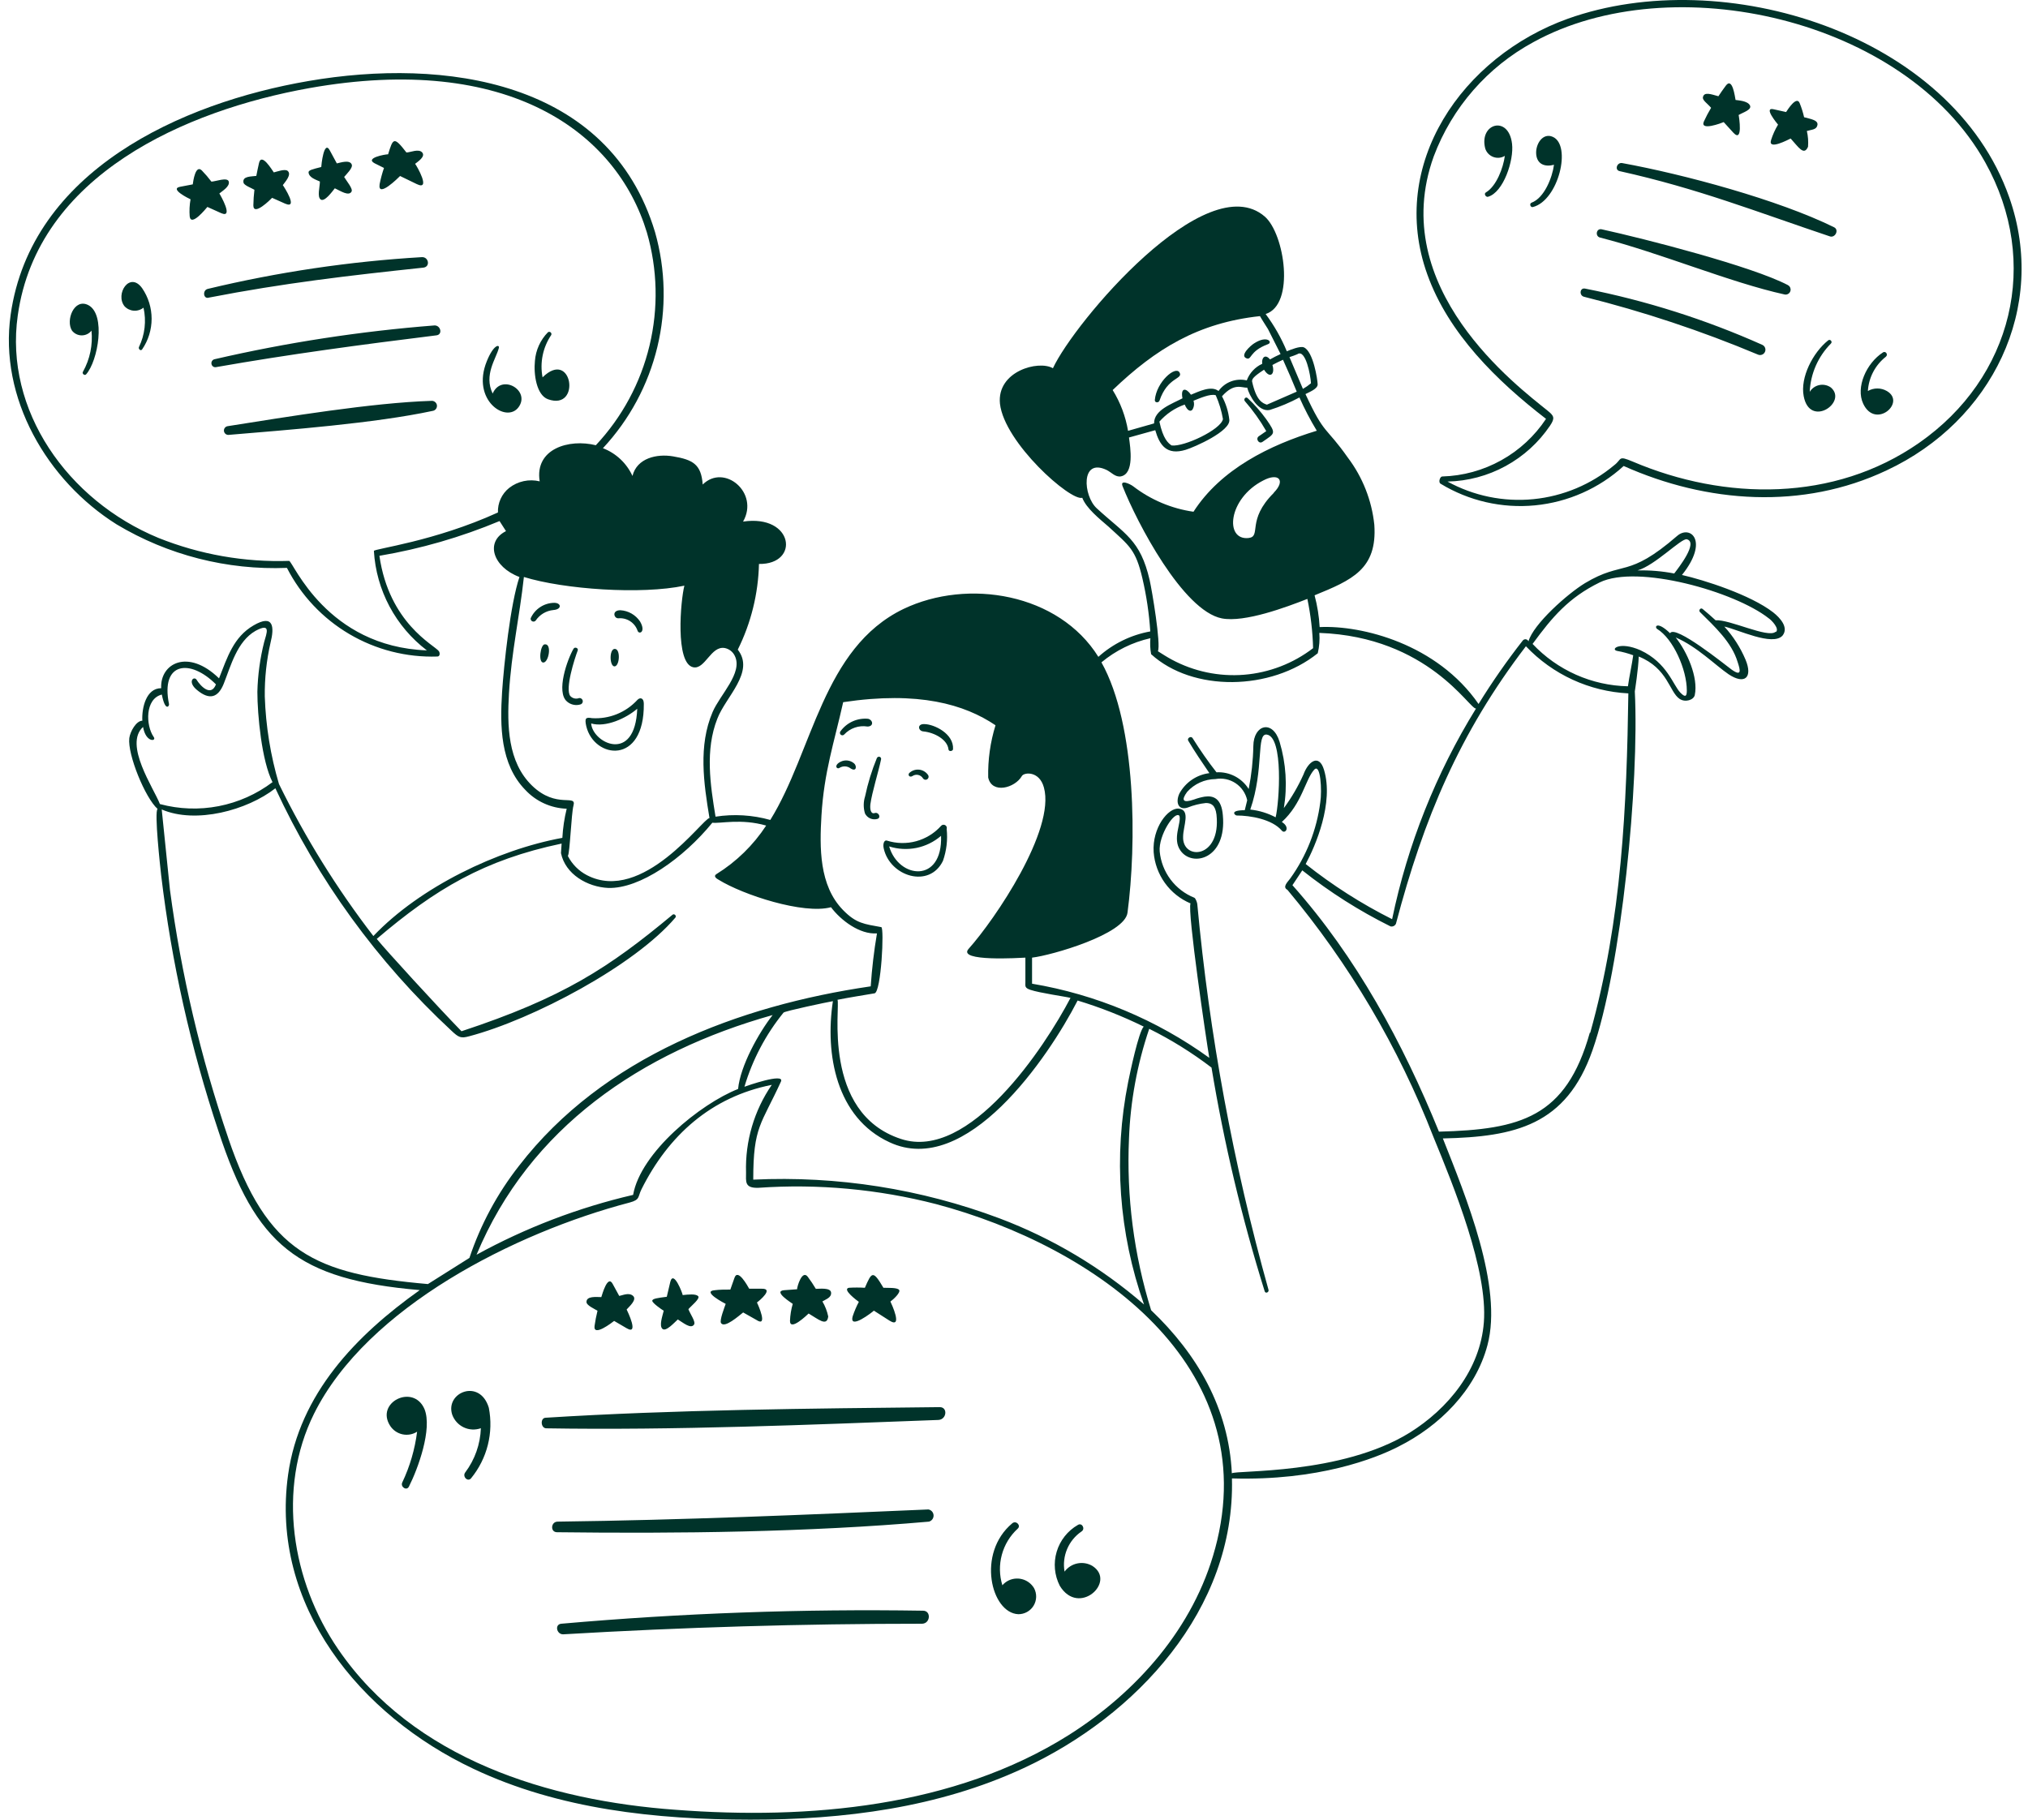
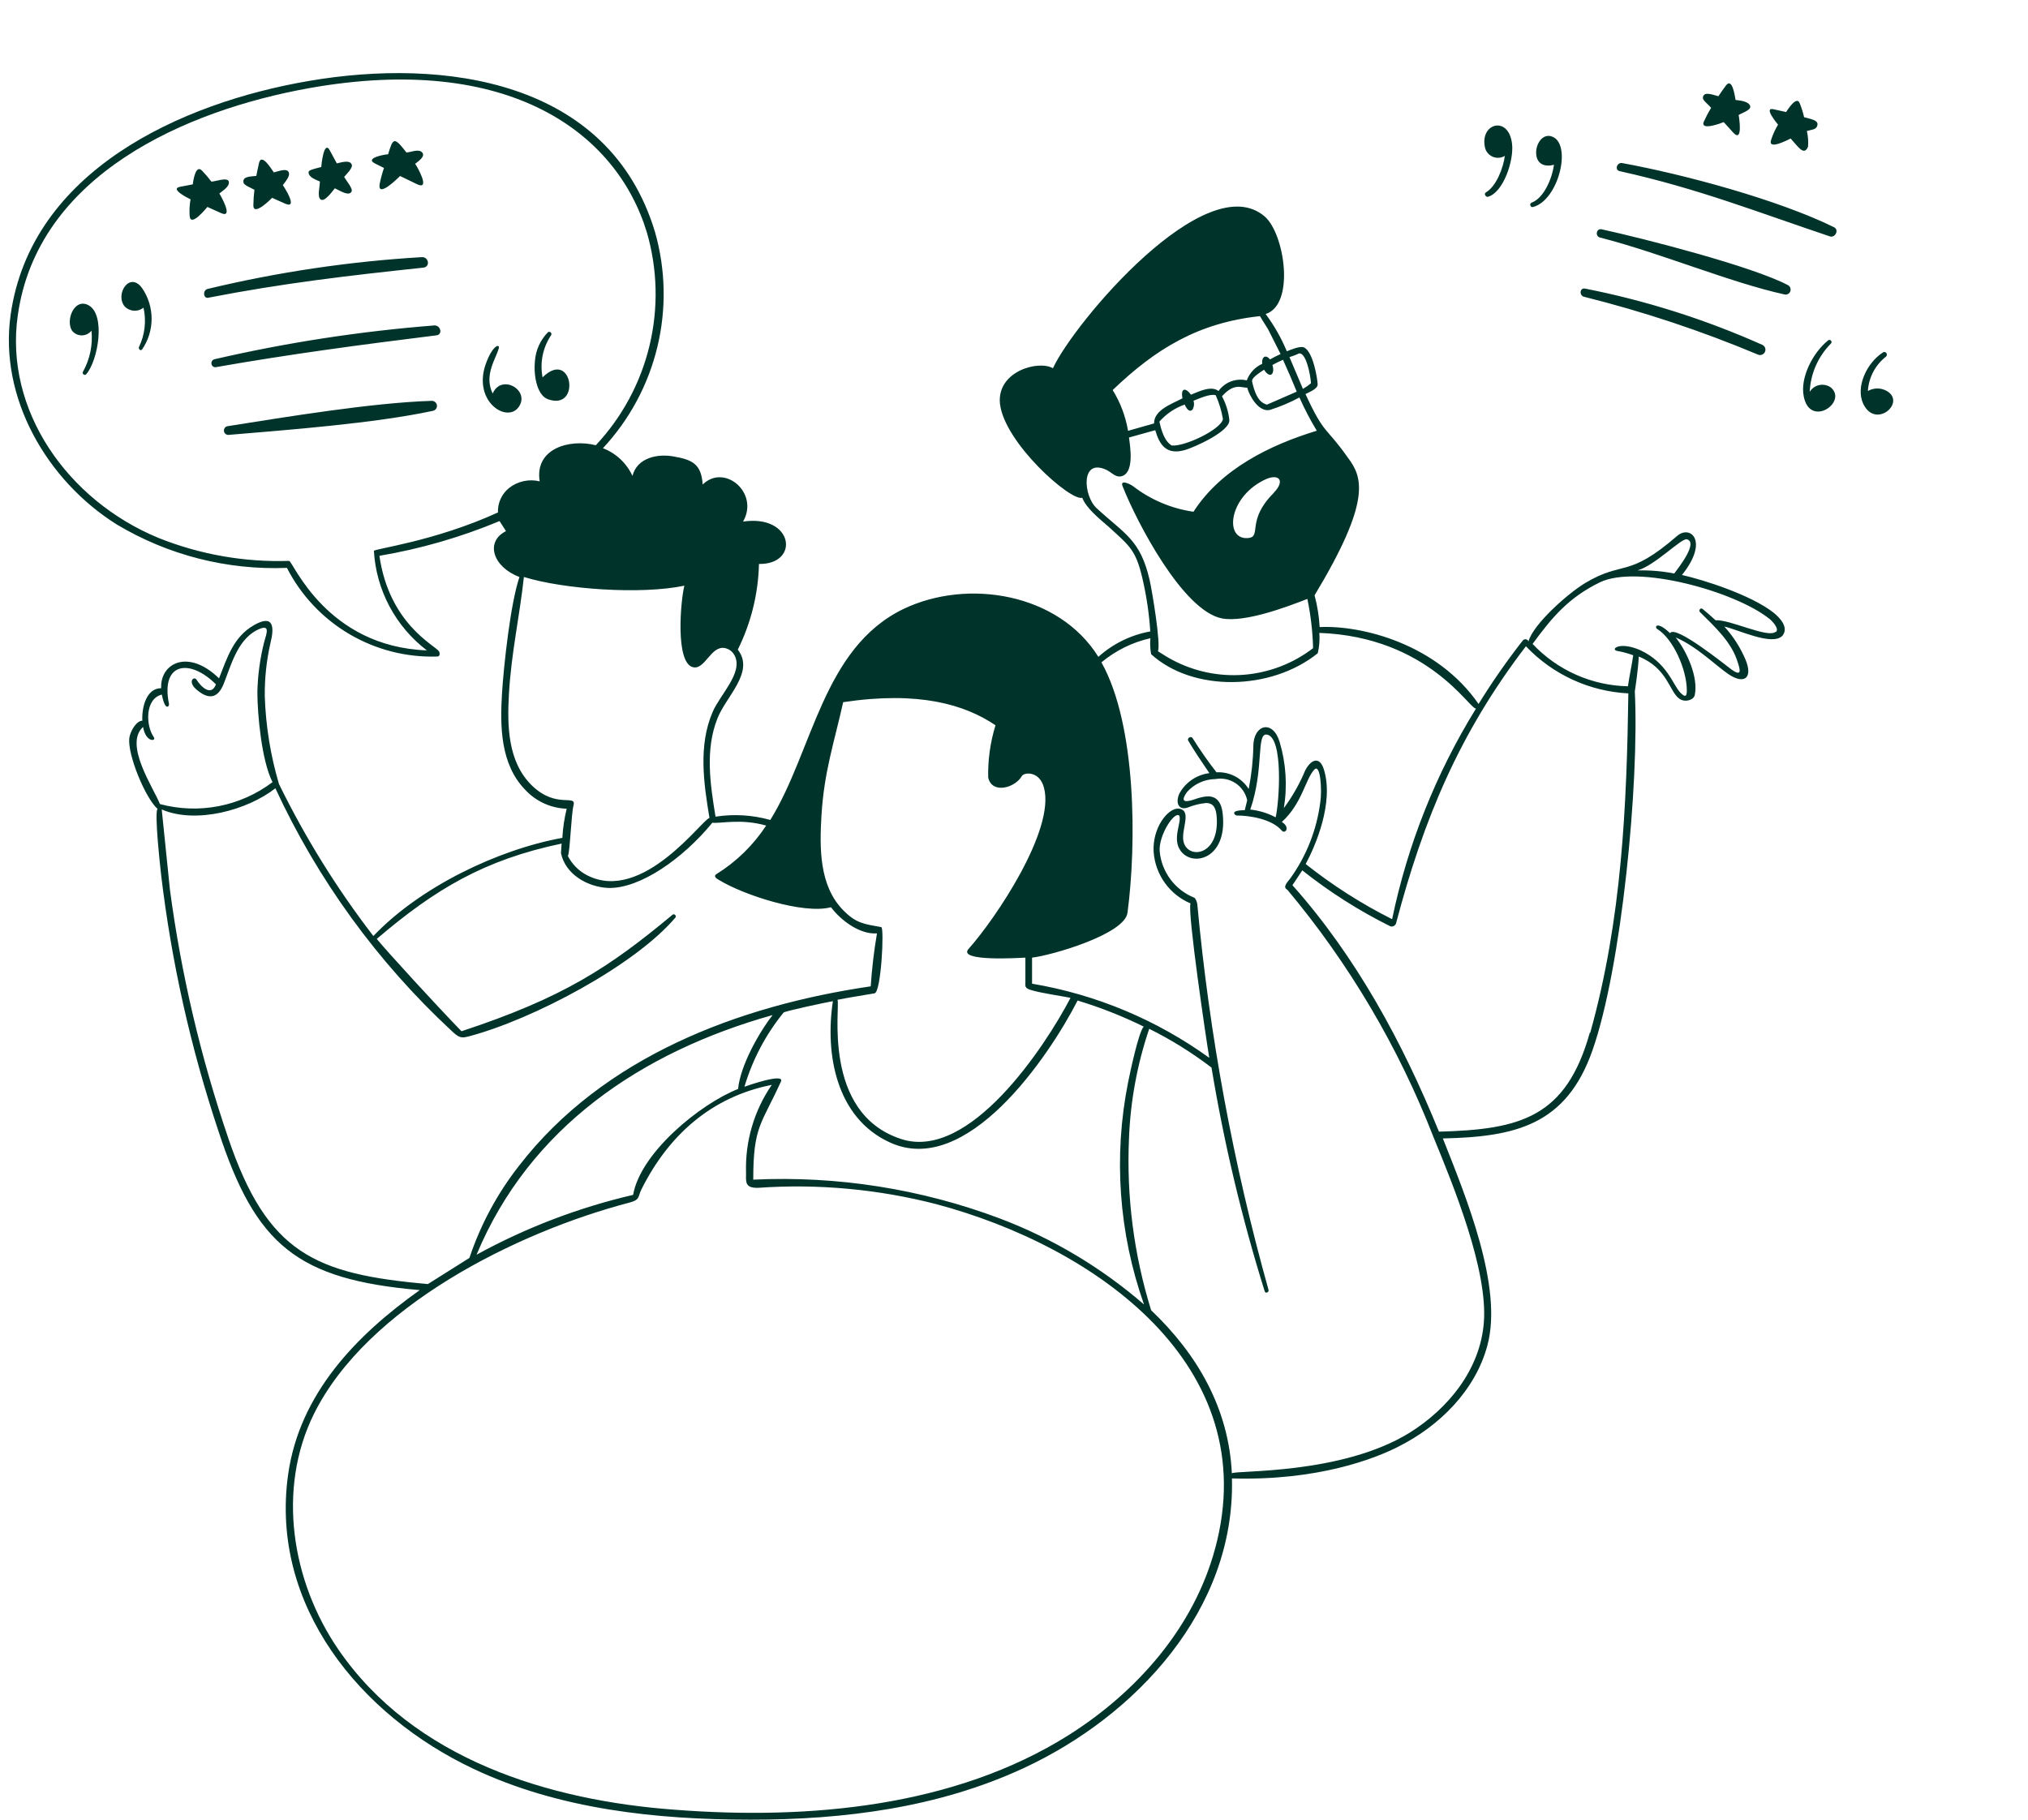
<svg xmlns="http://www.w3.org/2000/svg" width="156" height="140" viewBox="0 0 156 140" fill="none">
-   <path d="M65.438 59.124C65.894 59.409 65.919 58.92 65.699 58.733C65.559 58.613 65.388 58.536 65.205 58.513C65.023 58.49 64.837 58.521 64.672 58.602C64.118 58.871 64.362 59.214 64.566 59.083C64.698 58.998 64.852 58.956 65.009 58.964C65.165 58.971 65.315 59.027 65.438 59.124ZM64.941 56.508C65.165 56.267 65.445 56.085 65.757 55.979C66.068 55.872 66.401 55.844 66.726 55.897C67.215 55.897 67.174 55.408 66.783 55.302C66.376 55.263 65.966 55.33 65.593 55.497C65.22 55.664 64.897 55.926 64.656 56.256C64.639 56.274 64.627 56.296 64.618 56.32C64.61 56.343 64.607 56.368 64.608 56.393C64.61 56.418 64.616 56.443 64.627 56.465C64.638 56.488 64.653 56.508 64.672 56.525C64.691 56.541 64.713 56.554 64.736 56.562C64.76 56.57 64.785 56.574 64.81 56.572C64.835 56.571 64.859 56.564 64.882 56.553C64.904 56.542 64.924 56.527 64.941 56.508ZM70.181 59.711C70.245 59.666 70.317 59.635 70.394 59.619C70.47 59.603 70.549 59.603 70.625 59.62C70.702 59.636 70.774 59.667 70.838 59.712C70.901 59.757 70.955 59.815 70.996 59.882C71.028 59.934 71.079 59.971 71.138 59.987C71.197 60.002 71.26 59.993 71.313 59.963C71.367 59.932 71.406 59.882 71.423 59.823C71.44 59.763 71.433 59.7 71.403 59.645C71.331 59.534 71.236 59.439 71.125 59.366C71.013 59.293 70.888 59.244 70.757 59.223C70.626 59.201 70.491 59.208 70.363 59.241C70.234 59.275 70.114 59.335 70.01 59.417C69.765 59.572 69.944 59.857 70.181 59.711ZM71.012 56.272C71.884 56.353 72.87 56.899 72.959 57.641C72.959 57.845 73.293 57.812 73.31 57.641C73.383 56.443 71.851 55.718 71.11 55.71C70.523 55.685 70.629 56.231 71.012 56.272ZM66.538 62.587C66.624 62.758 66.767 62.894 66.943 62.97C67.119 63.046 67.316 63.057 67.5 63.003C67.801 62.897 67.581 62.457 67.288 62.554C66.995 62.652 66.905 62.294 66.954 61.862C67.084 60.933 67.565 59.417 67.769 58.448C67.785 58.405 67.783 58.359 67.765 58.318C67.747 58.276 67.713 58.244 67.671 58.228C67.629 58.214 67.583 58.216 67.542 58.234C67.501 58.252 67.469 58.285 67.451 58.325C67.06 59.276 66.757 60.261 66.546 61.267C66.409 61.696 66.406 62.157 66.538 62.587ZM72.536 66.23C72.811 65.446 72.909 64.611 72.821 63.785C72.84 63.729 72.838 63.669 72.818 63.614C72.797 63.559 72.757 63.513 72.706 63.484C72.655 63.455 72.595 63.445 72.537 63.455C72.479 63.465 72.427 63.496 72.389 63.541C71.877 64.11 71.213 64.52 70.474 64.721C69.735 64.922 68.954 64.905 68.225 64.673C68.029 64.608 67.891 64.893 67.981 65.284C68.461 67.436 71.493 68.381 72.536 66.23ZM72.389 64.306C72.519 67.99 69.129 67.623 68.396 65.121C69.076 65.338 69.8 65.377 70.499 65.235C71.198 65.092 71.849 64.772 72.389 64.306ZM41.905 49.574C41.571 49.574 41.383 50.992 41.799 50.975C42.215 50.959 42.467 49.508 41.905 49.574ZM49.524 54.145C49.524 53.672 49.222 53.64 49.027 53.852C48.587 54.331 48.045 54.705 47.442 54.948C46.838 55.19 46.188 55.295 45.539 55.253C45.05 55.164 44.961 55.253 45.099 55.881C45.71 58.382 49.573 58.904 49.524 54.145ZM49.019 54.52C48.856 58.79 45.58 57.168 45.474 55.661C46.599 55.987 48.171 55.261 49.019 54.528V54.52ZM47.291 51.269C47.674 51.203 47.739 49.924 47.291 49.924C46.843 49.924 46.884 51.318 47.291 51.269ZM42.638 46.38C42.253 46.383 41.877 46.497 41.555 46.708C41.233 46.919 40.978 47.218 40.821 47.569C40.814 47.616 40.822 47.665 40.844 47.707C40.866 47.749 40.902 47.783 40.945 47.803C40.988 47.823 41.037 47.829 41.084 47.819C41.13 47.809 41.173 47.784 41.204 47.748C41.357 47.521 41.558 47.329 41.793 47.188C42.028 47.048 42.292 46.961 42.565 46.934C43.241 46.885 43.184 46.38 42.638 46.38ZM44.684 54.186C44.738 54.161 44.781 54.117 44.807 54.063C44.832 54.009 44.837 53.948 44.822 53.89C44.806 53.833 44.77 53.783 44.721 53.749C44.672 53.715 44.613 53.699 44.553 53.705C44.437 53.752 44.309 53.762 44.187 53.734C44.065 53.706 43.954 53.642 43.869 53.55C43.445 53.013 44.211 50.641 44.439 50.046C44.512 49.859 44.219 49.745 44.121 49.908C43.641 50.723 42.744 53.257 43.624 53.982C43.768 54.105 43.941 54.188 44.127 54.224C44.313 54.26 44.504 54.246 44.684 54.186ZM47.568 47.569C47.885 47.541 48.203 47.619 48.47 47.792C48.737 47.965 48.939 48.222 49.043 48.523C49.141 48.84 49.711 48.645 49.239 47.822C49.071 47.569 48.847 47.358 48.584 47.207C48.321 47.056 48.026 46.968 47.723 46.95C47.038 46.95 47.226 47.594 47.568 47.569ZM89.192 30.824C89.819 28.974 91.033 29.194 90.732 28.656C90.43 28.118 88.955 29.373 88.833 30.775C88.817 30.995 89.126 31.011 89.192 30.824ZM97.405 33.17L96.835 33.562C96.558 33.749 96.835 34.197 97.12 33.993C98.073 33.325 98.196 33.391 97.405 32.258C96.982 31.669 96.502 31.123 95.971 30.628C95.816 30.49 95.637 30.718 95.759 30.864C96.383 31.577 96.934 32.349 97.405 33.17ZM95.857 27.556C96.305 27.76 96.044 27.035 97.536 26.48C97.919 26.342 97.487 25.763 96.476 26.415C96.207 26.578 95.368 27.336 95.857 27.556Z" fill="#00332A" />
-   <path d="M136.397 47.113C134.653 45.761 131.076 44.62 129.381 44.237C131.499 41.597 130.008 40.366 129.014 41.23C125.176 44.555 124.883 43.088 121.925 44.864C120.58 45.679 117.948 48.018 117.573 49.346C117.562 49.315 117.544 49.287 117.521 49.263C117.498 49.238 117.471 49.219 117.441 49.205C117.411 49.192 117.378 49.184 117.345 49.183C117.312 49.182 117.279 49.188 117.248 49.2C117.206 49.214 117.17 49.239 117.142 49.273C115.916 50.838 114.779 52.47 113.735 54.162C110.549 49.55 104.772 48.091 101.512 48.246C101.466 47.42 101.335 46.601 101.121 45.801C103.99 44.628 105.953 43.797 105.717 40.374C105.521 38.499 104.817 36.713 103.68 35.208C101.961 32.764 101.904 33.53 100.421 30.319C100.689 30.172 101.366 29.928 101.358 29.569C101.35 29.211 101.024 27.043 100.298 26.726C100.013 26.603 99.263 26.913 98.986 27.027C98.562 26.008 98.015 25.044 97.357 24.159C99.638 23.442 98.823 17.99 97.291 16.662C92.785 12.759 82.624 24.811 80.994 28.331C79.886 27.687 76.667 28.559 76.92 31.061C77.262 34.076 82.355 38.582 83.251 38.297C83.561 39.111 84.588 39.926 85.264 40.513C86.894 42.012 87.358 42.273 87.88 44.506C88.192 45.845 88.394 47.208 88.483 48.58C86.996 48.849 85.614 49.526 84.49 50.536C81.442 45.647 74.451 44.481 69.496 46.853C63.271 49.868 62.538 57.788 59.254 63.085C57.884 62.7 56.447 62.614 55.041 62.832C54.641 60.388 54.226 57.707 55.179 55.295C55.815 53.616 58.096 51.693 56.752 49.982C57.772 47.93 58.328 45.68 58.382 43.389C61.551 43.438 61.063 39.551 57.159 40.13C58.431 37.905 55.709 35.64 54.055 37.278C53.941 35.722 53.305 35.371 51.773 35.111C50.526 34.899 48.994 35.241 48.652 36.618C48.202 35.637 47.386 34.871 46.379 34.483C48.421 32.291 49.863 29.61 50.565 26.698C51.268 23.785 51.207 20.741 50.388 17.86C46.868 6.134 34.148 4.439 23.734 6.232C13.906 7.918 2.392 13.15 0.82 24.208C-0.093 30.621 3.623 36.985 8.968 40.342C12.916 42.711 17.471 43.875 22.071 43.691C23.155 45.808 24.818 47.573 26.867 48.781C28.916 49.989 31.265 50.589 33.642 50.511C33.854 50.511 33.854 50.226 33.757 50.096C33.398 49.623 29.935 47.961 29.185 42.762C32.357 42.226 35.457 41.329 38.426 40.089L38.923 40.863C37.293 41.678 37.912 43.626 39.958 44.392C39.257 46.47 38.76 51.155 38.621 53.258C38.458 55.841 38.474 58.79 40.406 60.77C40.815 61.21 41.307 61.565 41.854 61.813C42.401 62.062 42.992 62.201 43.592 62.221C43.411 62.956 43.3 63.706 43.258 64.462C38.263 65.374 32.298 68.251 28.721 72.016C25.915 68.371 23.483 64.454 21.46 60.322C20.811 58.132 20.444 55.867 20.368 53.583C20.352 52.197 20.499 50.812 20.808 49.46C21.118 48.23 21.045 47.219 19.505 48.116C17.964 49.012 17.492 50.56 16.848 52.19C14.452 49.859 12.301 51.049 12.399 52.948C11.242 52.948 10.899 54.455 10.948 55.45C10.484 55.45 10.02 56.264 9.946 56.786C9.799 58.041 11.168 61.39 12.122 62.237C11.853 62.441 12.334 66.776 12.399 67.355C13.197 74.047 14.674 80.641 16.807 87.034C19.676 95.793 22.862 98.442 32.29 99.257C27.401 102.728 23.033 107.234 22.161 113.46C20.759 123.523 27.694 131.973 36.421 136.088C43.013 139.209 50.477 139.992 57.697 140C64.917 140.008 72.177 139.079 78.729 136.04C87.407 132.022 95.026 123.817 94.765 113.745C101.398 113.94 105.807 112.205 107.567 111.3C110.72 109.719 113.499 106.973 114.42 103.494C115.626 98.971 112.749 92.037 110.989 87.588C116.555 87.466 120.474 86.577 122.495 80.816C124.744 74.419 126.105 60.233 125.755 53.192C125.755 53.192 126.032 51.424 126.056 50.511C128.305 51.416 128.403 53.241 129.202 53.771C129.642 54.064 130.285 53.852 130.367 53.477C130.652 52.117 129.772 50.137 128.9 49.045C130.53 49.737 131.956 51.188 132.974 51.88C134.205 52.695 134.849 52.133 134.27 50.748C133.874 49.814 133.323 48.955 132.64 48.205C133.691 48.434 136.348 49.737 137.114 48.906C137.619 48.279 136.926 47.529 136.397 47.113ZM129.756 41.491C130.66 41.727 129.12 43.683 128.786 44.123C127.855 43.942 126.907 43.863 125.958 43.886C127.303 43.512 129.332 41.393 129.756 41.491ZM99.826 27.231C100.437 26.889 100.812 28.86 100.844 29.488C100.651 29.65 100.444 29.795 100.225 29.92L99.19 27.475C99.407 27.409 99.619 27.33 99.826 27.239V27.231ZM99.752 30.132L97.454 31.134C97.12 31.02 96.64 30.841 96.314 29.349C96.314 29.195 96.314 29.04 97.234 28.445C97.699 29.178 98.098 28.779 97.878 28.078C98.147 27.931 98.424 27.801 98.693 27.679C99.076 28.518 99.418 29.325 99.752 30.14V30.132ZM96.917 24.314C97.104 24.648 97.332 24.982 97.536 25.316L98.506 27.239C98.22 27.369 97.943 27.508 97.691 27.654C97.308 27.182 97.023 27.557 97.096 27.988C96.823 28.112 96.577 28.289 96.373 28.509C96.168 28.729 96.01 28.986 95.906 29.268C95.504 29.173 95.082 29.199 94.694 29.344C94.307 29.489 93.972 29.747 93.731 30.083C93.168 29.635 92.182 30.14 91.612 30.368C91.245 29.838 90.797 29.789 90.96 30.645C90.145 31.077 88.76 31.541 88.776 32.576L86.772 33.147C86.585 32.034 86.184 30.968 85.59 30.009C88.915 26.823 92.174 24.835 96.917 24.322V24.314ZM91.807 30.832C92.264 30.653 93.103 30.27 93.519 30.409C93.779 30.994 93.965 31.61 94.073 32.242C93.918 33.057 91.058 34.401 90.121 34.271C89.86 34.092 89.469 33.774 89.184 32.438C89.709 31.84 90.38 31.389 91.131 31.126C91.343 31.623 91.579 31.68 91.718 31.525C91.783 31.424 91.825 31.309 91.841 31.189C91.856 31.069 91.845 30.947 91.807 30.832ZM88.434 44.628C87.717 41.515 86.527 41.1 84.36 39.103C83.317 38.142 83.113 35.208 85.117 36.154C85.492 36.333 85.794 36.732 86.226 36.651C87.269 36.439 86.951 34.442 86.845 33.66L88.866 33.098C89.2 34.255 89.746 35.053 91.213 34.605C91.881 34.401 94.684 33.171 94.562 32.283C94.49 31.655 94.299 31.046 93.999 30.49C94.961 29.406 95.531 29.863 95.939 29.822C96.094 30.433 96.803 31.721 97.674 31.541C98.464 31.293 99.228 30.971 99.956 30.58C100.346 31.46 100.792 32.315 101.292 33.139C97.674 34.239 93.91 36.096 91.807 39.372C90.119 39.13 88.522 38.456 87.171 37.416C86.926 37.229 86.128 36.862 86.356 37.416C87.456 40.203 91.001 46.991 93.991 47.578C95.743 47.912 98.946 46.714 100.567 46.078C100.826 47.326 100.974 48.594 101.007 49.868C99.473 51.046 97.63 51.756 95.702 51.913C93.773 52.069 91.841 51.664 90.137 50.748C89.77 50.552 89.42 50.324 89.07 50.104C89.314 49.574 88.613 45.402 88.434 44.628ZM97.984 37.922C95.857 40.032 97.063 41.271 96.045 41.393C94.179 41.597 94.464 38.346 97.169 36.968C98.367 36.333 98.913 36.968 97.984 37.905V37.922ZM86.731 70.223C87.424 64.992 87.44 55.8 84.726 50.96C85.816 50.051 87.107 49.414 88.491 49.102C88.455 49.513 88.474 49.926 88.548 50.332C91.742 53.241 97.748 53.168 101.366 50.259C101.487 49.747 101.528 49.219 101.488 48.694C109.881 48.996 113.059 54.61 113.54 54.512C110.46 59.497 108.276 64.983 107.086 70.72C104.73 69.537 102.501 68.115 100.437 66.475C101.195 65.073 102.613 61.765 101.847 59.23C101.464 57.959 100.632 58.587 100.266 59.589C99.857 60.502 99.352 61.367 98.758 62.172C99.038 60.472 98.926 58.73 98.432 57.079C97.903 55.335 96.428 55.743 96.411 57.397C96.39 58.508 96.27 59.615 96.053 60.705C95.793 60.288 95.427 59.949 94.991 59.722C94.555 59.496 94.066 59.391 93.576 59.418C92.932 58.603 92.305 57.69 91.734 56.786C91.62 56.598 91.294 56.786 91.4 56.981C91.913 57.845 92.468 58.66 93.03 59.483C92.549 59.542 92.089 59.715 91.688 59.987C91.287 60.259 90.957 60.623 90.724 61.048C90.398 61.757 90.659 62.368 91.359 62.131C91.808 61.949 92.279 61.831 92.761 61.781C93.152 61.781 93.486 61.928 93.576 62.677C93.942 66.124 90.927 66.198 91.009 64.372C91.009 63.557 91.612 62.319 90.675 62.213C89.86 62.131 88.621 63.688 88.743 65.562C88.808 66.416 89.107 67.237 89.607 67.933C90.107 68.628 90.79 69.173 91.579 69.506C91.319 70.076 92.802 80.099 93.022 81.387C88.976 78.463 84.311 76.511 79.389 75.683V73.678C80.88 73.507 86.519 71.885 86.731 70.223ZM98.139 62.889C97.529 62.564 96.862 62.359 96.175 62.286C97.259 59.157 96.615 56.395 97.446 56.517C98.742 56.696 98.408 61.74 98.123 62.897L98.139 62.889ZM57.265 83.611C57.882 81.53 58.904 79.592 60.272 77.907C60.378 77.785 63.67 77.092 64.069 77.027C63.45 81.101 64.322 85.991 68.421 87.881C74.329 90.652 80.644 81.362 82.893 76.978C84.639 77.507 86.34 78.178 87.978 78.983C87.586 79.39 86.926 82.527 86.78 83.253C85.638 88.963 86.06 94.875 88.002 100.365C84.72 97.519 80.96 95.276 76.895 93.74C70.846 91.468 64.397 90.453 57.942 90.758C57.942 86.642 58.553 86.545 60.077 83.204C60.362 82.519 57.436 83.546 57.265 83.611ZM56.776 83.782C53.867 84.931 49.272 88.671 48.701 91.931C44.495 92.908 40.443 94.457 36.657 96.535C40.732 86.757 49.312 80.938 59.433 78.095C58.365 79.463 56.947 81.998 56.776 83.782ZM63.189 62.742C63.393 59.369 64.159 57.161 64.86 54.023C70.678 53.152 74.198 54.195 76.578 55.8C76.176 57.1 75.986 58.457 76.015 59.817C76.292 61.113 78.077 60.632 78.607 59.703C78.77 59.418 79.951 59.288 80.302 60.591C81.198 63.851 76.545 70.728 74.508 73.002C73.595 74.012 78.493 73.694 78.876 73.678V75.601C78.876 75.854 78.81 76.008 79.258 76.155C79.984 76.4 81.972 76.677 82.347 76.775C80.375 80.547 74.565 89.364 69.309 87.629C63.165 85.624 64.664 77.304 64.42 76.921C65.365 76.734 66.319 76.587 67.272 76.424C67.785 76.343 68.03 71.38 67.793 71.331C66.473 71.087 65.862 71.054 64.852 70.019C63.002 68.129 63.043 65.203 63.189 62.742ZM39.167 37.539C38.885 37.764 38.66 38.053 38.51 38.381C38.36 38.709 38.289 39.069 38.303 39.429C33.414 41.662 28.753 42.224 28.761 42.387C28.849 43.881 29.259 45.338 29.962 46.658C30.666 47.979 31.646 49.132 32.836 50.039C25.119 49.754 22.56 43.235 22.242 43.153C18.804 43.267 15.38 42.664 12.187 41.385C5.187 38.492 0.331 31.558 1.366 24.273C2.881 13.451 14.297 8.481 23.799 6.778C39.135 4.048 47.43 10.184 49.76 17.884C50.582 20.719 50.652 23.719 49.963 26.589C49.275 29.459 47.851 32.101 45.833 34.255C43.779 33.742 41.115 34.516 41.514 37.033C41.11 36.935 40.689 36.929 40.283 37.017C39.876 37.105 39.495 37.283 39.167 37.539ZM40.927 60.445C39.037 58.611 39.012 55.8 39.151 53.355C39.338 50.185 39.966 47.456 40.3 44.392C43.388 45.345 49.337 45.761 52.645 45.06C52.352 46.201 51.928 51.017 53.313 51.334C54.234 51.546 54.682 49.656 55.758 49.859C55.924 49.893 56.079 49.965 56.212 50.07C56.345 50.175 56.452 50.309 56.524 50.462C57.167 51.774 55.383 53.445 54.813 54.789C53.712 57.364 54.128 60.249 54.576 62.938C54.087 62.938 49.443 69.555 45.156 67.338C44.522 67.01 44.006 66.492 43.681 65.855C43.836 65.684 43.95 62.547 44.113 61.985C44.374 61.048 42.818 62.27 40.927 60.445ZM12.301 61.862C11.829 60.64 9.506 57.283 11.005 55.93C11.217 57.169 12.081 57.038 11.82 56.696C11.201 55.8 11.152 53.763 12.448 53.437C12.709 54.773 13.026 54.333 13.002 54.178C12.334 50.919 14.632 50.666 16.612 52.654C16.245 53.608 15.455 52.842 15.104 52.272C14.876 52.011 14.412 52.475 15.153 53.086C16.131 53.901 16.783 53.657 17.207 52.614C17.761 51.22 18.233 49.354 19.651 48.539C20.882 47.871 20.507 48.719 20.319 49.403C20.004 50.654 19.829 51.936 19.798 53.225C19.798 54.993 20.132 58.554 20.963 60.176C19.743 61.098 18.329 61.73 16.827 62.022C15.326 62.314 13.778 62.26 12.301 61.862ZM17.557 87.555C15.442 81.359 13.941 74.969 13.075 68.479L12.44 62.278C15.063 63.411 19.016 62.343 21.183 60.648C24.437 67.681 29.032 74.011 34.71 79.284C35.288 79.83 35.443 79.904 36.103 79.724C40.992 78.429 48.823 74.289 51.952 70.598C52.066 70.459 51.863 70.264 51.732 70.378C46.843 74.452 43.307 76.766 35.5 79.341C33.659 77.451 29.674 73.099 28.981 72.236C33.479 68.406 37.236 66.157 43.201 64.902L43.152 65.635C43.486 67.265 45.189 68.243 46.786 68.316C49.231 68.389 52.563 66.035 54.796 63.297C55.407 63.378 56.996 62.962 58.936 63.517C57.949 65.024 56.645 66.298 55.114 67.249C54.845 67.412 55.114 67.599 55.285 67.689C57.151 68.846 61.804 70.37 63.923 69.799C64.672 70.802 66.131 71.91 67.459 71.812C67.23 73.161 67.07 74.521 66.978 75.886C56.801 77.377 46.403 81.313 39.933 89.682C38.261 91.811 36.968 94.212 36.111 96.779L32.917 98.792C24.214 98.026 20.564 96.413 17.557 87.563V87.555ZM93.47 119.139C91.84 125.218 87.448 130.181 82.2 133.497C73.383 139.046 62.187 140.016 51.993 139.242C42.215 138.541 31.801 135.339 26.015 126.889C22.438 121.665 21.281 114.56 24.157 108.766C28.232 100.569 39.64 94.824 48.44 92.518C49.255 92.298 49.051 92.086 49.345 91.499C51.415 87.36 54.699 84.394 59.368 83.465C58.009 85.444 57.315 87.804 57.388 90.204C57.388 90.912 57.257 91.426 58.349 91.385C62.939 91.067 67.551 91.491 72.006 92.64C84.213 95.883 97.291 105.05 93.47 119.147V119.139ZM114.143 101.734C113.866 105.36 111.413 108.367 108.439 110.225C103.183 113.484 95.01 113.101 94.757 113.354C94.521 108.359 92.101 104.187 88.548 100.805C87.222 96.533 86.646 92.064 86.845 87.596C86.953 84.722 87.477 81.878 88.401 79.154C90.09 79.992 91.695 80.991 93.193 82.136C94.157 87.961 95.523 93.711 97.283 99.346C97.34 99.55 97.634 99.428 97.577 99.232C94.862 89.533 93.03 79.608 92.101 69.579C92.101 69.481 91.979 69.107 91.865 69.066C91.139 68.774 90.507 68.288 90.039 67.662C89.57 67.035 89.283 66.292 89.208 65.513C89.102 64.275 90.365 62.343 90.724 62.767C90.895 63.297 90.153 64.527 90.805 65.44C91.71 66.743 94.382 66.092 94.065 62.718C93.959 61.414 93.331 61.194 92.663 61.292C92.385 61.339 92.112 61.413 91.848 61.512C90.993 61.805 90.838 61.577 91.319 60.925C91.593 60.619 91.928 60.373 92.303 60.204C92.677 60.034 93.083 59.944 93.494 59.939C94.034 59.84 94.59 59.955 95.047 60.259C95.503 60.563 95.823 61.033 95.939 61.569C95.882 61.822 95.817 62.083 95.751 62.335C94.521 62.335 95.018 62.742 95.124 62.742C96.175 62.742 97.862 63.028 98.603 63.908C98.84 64.193 99.296 63.672 98.603 63.24C100.16 61.822 100.404 59.98 101.089 59.222C101.586 58.668 101.7 60.852 101.561 61.716C101.291 63.836 100.495 65.856 99.247 67.591C99.052 67.86 98.62 68.243 99.035 68.463C103.787 74.147 107.58 80.568 110.264 87.474C111.845 91.32 114.453 97.716 114.143 101.742V101.734ZM122.292 79.455C120.466 85.974 116.954 86.903 110.688 87.066C107.917 80.254 104.332 73.621 99.418 68.104L100.176 66.963C102.281 68.635 104.556 70.08 106.964 71.274C107.046 71.293 107.132 71.283 107.208 71.246C107.284 71.209 107.344 71.147 107.38 71.07C109.514 62.971 112.269 56.403 117.378 49.721C119.441 51.897 122.263 53.195 125.258 53.347C125.135 61.919 124.769 70.728 122.324 79.463L122.292 79.455ZM136.576 48.613C135.989 49.118 133.031 47.635 131.972 47.725C131.638 47.415 131.304 47.13 130.97 46.853C130.815 46.722 130.636 46.959 130.766 47.089C131.899 48.214 133.211 49.411 133.667 50.943C133.871 51.554 134.001 52.092 133.186 51.505C132.73 51.171 128.835 48.018 128.468 48.719C127.466 47.749 127.246 48.222 127.466 48.385C128.713 49.142 129.756 51.522 129.756 53.127C129.756 53.535 129.666 53.714 129.259 53.29C128.688 52.703 128.256 51 126.195 50.031C124.565 49.313 123.848 49.965 124.394 50.08C124.816 50.153 125.23 50.265 125.632 50.414C125.551 51.033 125.331 52.043 125.225 52.801C123.847 52.773 122.489 52.47 121.23 51.91C119.971 51.35 118.836 50.545 117.891 49.542C119.399 47.48 120.662 45.981 123.057 44.807C125.958 43.398 133.439 45.508 136.055 47.57C136.291 47.725 136.902 48.385 136.609 48.621L136.576 48.613Z" fill="#00332A" />
+   <path d="M136.397 47.113C134.653 45.761 131.076 44.62 129.381 44.237C131.499 41.597 130.008 40.366 129.014 41.23C125.176 44.555 124.883 43.088 121.925 44.864C120.58 45.679 117.948 48.018 117.573 49.346C117.562 49.315 117.544 49.287 117.521 49.263C117.498 49.238 117.471 49.219 117.441 49.205C117.411 49.192 117.378 49.184 117.345 49.183C117.312 49.182 117.279 49.188 117.248 49.2C117.206 49.214 117.17 49.239 117.142 49.273C115.916 50.838 114.779 52.47 113.735 54.162C110.549 49.55 104.772 48.091 101.512 48.246C101.466 47.42 101.335 46.601 101.121 45.801C105.521 38.499 104.817 36.713 103.68 35.208C101.961 32.764 101.904 33.53 100.421 30.319C100.689 30.172 101.366 29.928 101.358 29.569C101.35 29.211 101.024 27.043 100.298 26.726C100.013 26.603 99.263 26.913 98.986 27.027C98.562 26.008 98.015 25.044 97.357 24.159C99.638 23.442 98.823 17.99 97.291 16.662C92.785 12.759 82.624 24.811 80.994 28.331C79.886 27.687 76.667 28.559 76.92 31.061C77.262 34.076 82.355 38.582 83.251 38.297C83.561 39.111 84.588 39.926 85.264 40.513C86.894 42.012 87.358 42.273 87.88 44.506C88.192 45.845 88.394 47.208 88.483 48.58C86.996 48.849 85.614 49.526 84.49 50.536C81.442 45.647 74.451 44.481 69.496 46.853C63.271 49.868 62.538 57.788 59.254 63.085C57.884 62.7 56.447 62.614 55.041 62.832C54.641 60.388 54.226 57.707 55.179 55.295C55.815 53.616 58.096 51.693 56.752 49.982C57.772 47.93 58.328 45.68 58.382 43.389C61.551 43.438 61.063 39.551 57.159 40.13C58.431 37.905 55.709 35.64 54.055 37.278C53.941 35.722 53.305 35.371 51.773 35.111C50.526 34.899 48.994 35.241 48.652 36.618C48.202 35.637 47.386 34.871 46.379 34.483C48.421 32.291 49.863 29.61 50.565 26.698C51.268 23.785 51.207 20.741 50.388 17.86C46.868 6.134 34.148 4.439 23.734 6.232C13.906 7.918 2.392 13.15 0.82 24.208C-0.093 30.621 3.623 36.985 8.968 40.342C12.916 42.711 17.471 43.875 22.071 43.691C23.155 45.808 24.818 47.573 26.867 48.781C28.916 49.989 31.265 50.589 33.642 50.511C33.854 50.511 33.854 50.226 33.757 50.096C33.398 49.623 29.935 47.961 29.185 42.762C32.357 42.226 35.457 41.329 38.426 40.089L38.923 40.863C37.293 41.678 37.912 43.626 39.958 44.392C39.257 46.47 38.76 51.155 38.621 53.258C38.458 55.841 38.474 58.79 40.406 60.77C40.815 61.21 41.307 61.565 41.854 61.813C42.401 62.062 42.992 62.201 43.592 62.221C43.411 62.956 43.3 63.706 43.258 64.462C38.263 65.374 32.298 68.251 28.721 72.016C25.915 68.371 23.483 64.454 21.46 60.322C20.811 58.132 20.444 55.867 20.368 53.583C20.352 52.197 20.499 50.812 20.808 49.46C21.118 48.23 21.045 47.219 19.505 48.116C17.964 49.012 17.492 50.56 16.848 52.19C14.452 49.859 12.301 51.049 12.399 52.948C11.242 52.948 10.899 54.455 10.948 55.45C10.484 55.45 10.02 56.264 9.946 56.786C9.799 58.041 11.168 61.39 12.122 62.237C11.853 62.441 12.334 66.776 12.399 67.355C13.197 74.047 14.674 80.641 16.807 87.034C19.676 95.793 22.862 98.442 32.29 99.257C27.401 102.728 23.033 107.234 22.161 113.46C20.759 123.523 27.694 131.973 36.421 136.088C43.013 139.209 50.477 139.992 57.697 140C64.917 140.008 72.177 139.079 78.729 136.04C87.407 132.022 95.026 123.817 94.765 113.745C101.398 113.94 105.807 112.205 107.567 111.3C110.72 109.719 113.499 106.973 114.42 103.494C115.626 98.971 112.749 92.037 110.989 87.588C116.555 87.466 120.474 86.577 122.495 80.816C124.744 74.419 126.105 60.233 125.755 53.192C125.755 53.192 126.032 51.424 126.056 50.511C128.305 51.416 128.403 53.241 129.202 53.771C129.642 54.064 130.285 53.852 130.367 53.477C130.652 52.117 129.772 50.137 128.9 49.045C130.53 49.737 131.956 51.188 132.974 51.88C134.205 52.695 134.849 52.133 134.27 50.748C133.874 49.814 133.323 48.955 132.64 48.205C133.691 48.434 136.348 49.737 137.114 48.906C137.619 48.279 136.926 47.529 136.397 47.113ZM129.756 41.491C130.66 41.727 129.12 43.683 128.786 44.123C127.855 43.942 126.907 43.863 125.958 43.886C127.303 43.512 129.332 41.393 129.756 41.491ZM99.826 27.231C100.437 26.889 100.812 28.86 100.844 29.488C100.651 29.65 100.444 29.795 100.225 29.92L99.19 27.475C99.407 27.409 99.619 27.33 99.826 27.239V27.231ZM99.752 30.132L97.454 31.134C97.12 31.02 96.64 30.841 96.314 29.349C96.314 29.195 96.314 29.04 97.234 28.445C97.699 29.178 98.098 28.779 97.878 28.078C98.147 27.931 98.424 27.801 98.693 27.679C99.076 28.518 99.418 29.325 99.752 30.14V30.132ZM96.917 24.314C97.104 24.648 97.332 24.982 97.536 25.316L98.506 27.239C98.22 27.369 97.943 27.508 97.691 27.654C97.308 27.182 97.023 27.557 97.096 27.988C96.823 28.112 96.577 28.289 96.373 28.509C96.168 28.729 96.01 28.986 95.906 29.268C95.504 29.173 95.082 29.199 94.694 29.344C94.307 29.489 93.972 29.747 93.731 30.083C93.168 29.635 92.182 30.14 91.612 30.368C91.245 29.838 90.797 29.789 90.96 30.645C90.145 31.077 88.76 31.541 88.776 32.576L86.772 33.147C86.585 32.034 86.184 30.968 85.59 30.009C88.915 26.823 92.174 24.835 96.917 24.322V24.314ZM91.807 30.832C92.264 30.653 93.103 30.27 93.519 30.409C93.779 30.994 93.965 31.61 94.073 32.242C93.918 33.057 91.058 34.401 90.121 34.271C89.86 34.092 89.469 33.774 89.184 32.438C89.709 31.84 90.38 31.389 91.131 31.126C91.343 31.623 91.579 31.68 91.718 31.525C91.783 31.424 91.825 31.309 91.841 31.189C91.856 31.069 91.845 30.947 91.807 30.832ZM88.434 44.628C87.717 41.515 86.527 41.1 84.36 39.103C83.317 38.142 83.113 35.208 85.117 36.154C85.492 36.333 85.794 36.732 86.226 36.651C87.269 36.439 86.951 34.442 86.845 33.66L88.866 33.098C89.2 34.255 89.746 35.053 91.213 34.605C91.881 34.401 94.684 33.171 94.562 32.283C94.49 31.655 94.299 31.046 93.999 30.49C94.961 29.406 95.531 29.863 95.939 29.822C96.094 30.433 96.803 31.721 97.674 31.541C98.464 31.293 99.228 30.971 99.956 30.58C100.346 31.46 100.792 32.315 101.292 33.139C97.674 34.239 93.91 36.096 91.807 39.372C90.119 39.13 88.522 38.456 87.171 37.416C86.926 37.229 86.128 36.862 86.356 37.416C87.456 40.203 91.001 46.991 93.991 47.578C95.743 47.912 98.946 46.714 100.567 46.078C100.826 47.326 100.974 48.594 101.007 49.868C99.473 51.046 97.63 51.756 95.702 51.913C93.773 52.069 91.841 51.664 90.137 50.748C89.77 50.552 89.42 50.324 89.07 50.104C89.314 49.574 88.613 45.402 88.434 44.628ZM97.984 37.922C95.857 40.032 97.063 41.271 96.045 41.393C94.179 41.597 94.464 38.346 97.169 36.968C98.367 36.333 98.913 36.968 97.984 37.905V37.922ZM86.731 70.223C87.424 64.992 87.44 55.8 84.726 50.96C85.816 50.051 87.107 49.414 88.491 49.102C88.455 49.513 88.474 49.926 88.548 50.332C91.742 53.241 97.748 53.168 101.366 50.259C101.487 49.747 101.528 49.219 101.488 48.694C109.881 48.996 113.059 54.61 113.54 54.512C110.46 59.497 108.276 64.983 107.086 70.72C104.73 69.537 102.501 68.115 100.437 66.475C101.195 65.073 102.613 61.765 101.847 59.23C101.464 57.959 100.632 58.587 100.266 59.589C99.857 60.502 99.352 61.367 98.758 62.172C99.038 60.472 98.926 58.73 98.432 57.079C97.903 55.335 96.428 55.743 96.411 57.397C96.39 58.508 96.27 59.615 96.053 60.705C95.793 60.288 95.427 59.949 94.991 59.722C94.555 59.496 94.066 59.391 93.576 59.418C92.932 58.603 92.305 57.69 91.734 56.786C91.62 56.598 91.294 56.786 91.4 56.981C91.913 57.845 92.468 58.66 93.03 59.483C92.549 59.542 92.089 59.715 91.688 59.987C91.287 60.259 90.957 60.623 90.724 61.048C90.398 61.757 90.659 62.368 91.359 62.131C91.808 61.949 92.279 61.831 92.761 61.781C93.152 61.781 93.486 61.928 93.576 62.677C93.942 66.124 90.927 66.198 91.009 64.372C91.009 63.557 91.612 62.319 90.675 62.213C89.86 62.131 88.621 63.688 88.743 65.562C88.808 66.416 89.107 67.237 89.607 67.933C90.107 68.628 90.79 69.173 91.579 69.506C91.319 70.076 92.802 80.099 93.022 81.387C88.976 78.463 84.311 76.511 79.389 75.683V73.678C80.88 73.507 86.519 71.885 86.731 70.223ZM98.139 62.889C97.529 62.564 96.862 62.359 96.175 62.286C97.259 59.157 96.615 56.395 97.446 56.517C98.742 56.696 98.408 61.74 98.123 62.897L98.139 62.889ZM57.265 83.611C57.882 81.53 58.904 79.592 60.272 77.907C60.378 77.785 63.67 77.092 64.069 77.027C63.45 81.101 64.322 85.991 68.421 87.881C74.329 90.652 80.644 81.362 82.893 76.978C84.639 77.507 86.34 78.178 87.978 78.983C87.586 79.39 86.926 82.527 86.78 83.253C85.638 88.963 86.06 94.875 88.002 100.365C84.72 97.519 80.96 95.276 76.895 93.74C70.846 91.468 64.397 90.453 57.942 90.758C57.942 86.642 58.553 86.545 60.077 83.204C60.362 82.519 57.436 83.546 57.265 83.611ZM56.776 83.782C53.867 84.931 49.272 88.671 48.701 91.931C44.495 92.908 40.443 94.457 36.657 96.535C40.732 86.757 49.312 80.938 59.433 78.095C58.365 79.463 56.947 81.998 56.776 83.782ZM63.189 62.742C63.393 59.369 64.159 57.161 64.86 54.023C70.678 53.152 74.198 54.195 76.578 55.8C76.176 57.1 75.986 58.457 76.015 59.817C76.292 61.113 78.077 60.632 78.607 59.703C78.77 59.418 79.951 59.288 80.302 60.591C81.198 63.851 76.545 70.728 74.508 73.002C73.595 74.012 78.493 73.694 78.876 73.678V75.601C78.876 75.854 78.81 76.008 79.258 76.155C79.984 76.4 81.972 76.677 82.347 76.775C80.375 80.547 74.565 89.364 69.309 87.629C63.165 85.624 64.664 77.304 64.42 76.921C65.365 76.734 66.319 76.587 67.272 76.424C67.785 76.343 68.03 71.38 67.793 71.331C66.473 71.087 65.862 71.054 64.852 70.019C63.002 68.129 63.043 65.203 63.189 62.742ZM39.167 37.539C38.885 37.764 38.66 38.053 38.51 38.381C38.36 38.709 38.289 39.069 38.303 39.429C33.414 41.662 28.753 42.224 28.761 42.387C28.849 43.881 29.259 45.338 29.962 46.658C30.666 47.979 31.646 49.132 32.836 50.039C25.119 49.754 22.56 43.235 22.242 43.153C18.804 43.267 15.38 42.664 12.187 41.385C5.187 38.492 0.331 31.558 1.366 24.273C2.881 13.451 14.297 8.481 23.799 6.778C39.135 4.048 47.43 10.184 49.76 17.884C50.582 20.719 50.652 23.719 49.963 26.589C49.275 29.459 47.851 32.101 45.833 34.255C43.779 33.742 41.115 34.516 41.514 37.033C41.11 36.935 40.689 36.929 40.283 37.017C39.876 37.105 39.495 37.283 39.167 37.539ZM40.927 60.445C39.037 58.611 39.012 55.8 39.151 53.355C39.338 50.185 39.966 47.456 40.3 44.392C43.388 45.345 49.337 45.761 52.645 45.06C52.352 46.201 51.928 51.017 53.313 51.334C54.234 51.546 54.682 49.656 55.758 49.859C55.924 49.893 56.079 49.965 56.212 50.07C56.345 50.175 56.452 50.309 56.524 50.462C57.167 51.774 55.383 53.445 54.813 54.789C53.712 57.364 54.128 60.249 54.576 62.938C54.087 62.938 49.443 69.555 45.156 67.338C44.522 67.01 44.006 66.492 43.681 65.855C43.836 65.684 43.95 62.547 44.113 61.985C44.374 61.048 42.818 62.27 40.927 60.445ZM12.301 61.862C11.829 60.64 9.506 57.283 11.005 55.93C11.217 57.169 12.081 57.038 11.82 56.696C11.201 55.8 11.152 53.763 12.448 53.437C12.709 54.773 13.026 54.333 13.002 54.178C12.334 50.919 14.632 50.666 16.612 52.654C16.245 53.608 15.455 52.842 15.104 52.272C14.876 52.011 14.412 52.475 15.153 53.086C16.131 53.901 16.783 53.657 17.207 52.614C17.761 51.22 18.233 49.354 19.651 48.539C20.882 47.871 20.507 48.719 20.319 49.403C20.004 50.654 19.829 51.936 19.798 53.225C19.798 54.993 20.132 58.554 20.963 60.176C19.743 61.098 18.329 61.73 16.827 62.022C15.326 62.314 13.778 62.26 12.301 61.862ZM17.557 87.555C15.442 81.359 13.941 74.969 13.075 68.479L12.44 62.278C15.063 63.411 19.016 62.343 21.183 60.648C24.437 67.681 29.032 74.011 34.71 79.284C35.288 79.83 35.443 79.904 36.103 79.724C40.992 78.429 48.823 74.289 51.952 70.598C52.066 70.459 51.863 70.264 51.732 70.378C46.843 74.452 43.307 76.766 35.5 79.341C33.659 77.451 29.674 73.099 28.981 72.236C33.479 68.406 37.236 66.157 43.201 64.902L43.152 65.635C43.486 67.265 45.189 68.243 46.786 68.316C49.231 68.389 52.563 66.035 54.796 63.297C55.407 63.378 56.996 62.962 58.936 63.517C57.949 65.024 56.645 66.298 55.114 67.249C54.845 67.412 55.114 67.599 55.285 67.689C57.151 68.846 61.804 70.37 63.923 69.799C64.672 70.802 66.131 71.91 67.459 71.812C67.23 73.161 67.07 74.521 66.978 75.886C56.801 77.377 46.403 81.313 39.933 89.682C38.261 91.811 36.968 94.212 36.111 96.779L32.917 98.792C24.214 98.026 20.564 96.413 17.557 87.563V87.555ZM93.47 119.139C91.84 125.218 87.448 130.181 82.2 133.497C73.383 139.046 62.187 140.016 51.993 139.242C42.215 138.541 31.801 135.339 26.015 126.889C22.438 121.665 21.281 114.56 24.157 108.766C28.232 100.569 39.64 94.824 48.44 92.518C49.255 92.298 49.051 92.086 49.345 91.499C51.415 87.36 54.699 84.394 59.368 83.465C58.009 85.444 57.315 87.804 57.388 90.204C57.388 90.912 57.257 91.426 58.349 91.385C62.939 91.067 67.551 91.491 72.006 92.64C84.213 95.883 97.291 105.05 93.47 119.147V119.139ZM114.143 101.734C113.866 105.36 111.413 108.367 108.439 110.225C103.183 113.484 95.01 113.101 94.757 113.354C94.521 108.359 92.101 104.187 88.548 100.805C87.222 96.533 86.646 92.064 86.845 87.596C86.953 84.722 87.477 81.878 88.401 79.154C90.09 79.992 91.695 80.991 93.193 82.136C94.157 87.961 95.523 93.711 97.283 99.346C97.34 99.55 97.634 99.428 97.577 99.232C94.862 89.533 93.03 79.608 92.101 69.579C92.101 69.481 91.979 69.107 91.865 69.066C91.139 68.774 90.507 68.288 90.039 67.662C89.57 67.035 89.283 66.292 89.208 65.513C89.102 64.275 90.365 62.343 90.724 62.767C90.895 63.297 90.153 64.527 90.805 65.44C91.71 66.743 94.382 66.092 94.065 62.718C93.959 61.414 93.331 61.194 92.663 61.292C92.385 61.339 92.112 61.413 91.848 61.512C90.993 61.805 90.838 61.577 91.319 60.925C91.593 60.619 91.928 60.373 92.303 60.204C92.677 60.034 93.083 59.944 93.494 59.939C94.034 59.84 94.59 59.955 95.047 60.259C95.503 60.563 95.823 61.033 95.939 61.569C95.882 61.822 95.817 62.083 95.751 62.335C94.521 62.335 95.018 62.742 95.124 62.742C96.175 62.742 97.862 63.028 98.603 63.908C98.84 64.193 99.296 63.672 98.603 63.24C100.16 61.822 100.404 59.98 101.089 59.222C101.586 58.668 101.7 60.852 101.561 61.716C101.291 63.836 100.495 65.856 99.247 67.591C99.052 67.86 98.62 68.243 99.035 68.463C103.787 74.147 107.58 80.568 110.264 87.474C111.845 91.32 114.453 97.716 114.143 101.742V101.734ZM122.292 79.455C120.466 85.974 116.954 86.903 110.688 87.066C107.917 80.254 104.332 73.621 99.418 68.104L100.176 66.963C102.281 68.635 104.556 70.08 106.964 71.274C107.046 71.293 107.132 71.283 107.208 71.246C107.284 71.209 107.344 71.147 107.38 71.07C109.514 62.971 112.269 56.403 117.378 49.721C119.441 51.897 122.263 53.195 125.258 53.347C125.135 61.919 124.769 70.728 122.324 79.463L122.292 79.455ZM136.576 48.613C135.989 49.118 133.031 47.635 131.972 47.725C131.638 47.415 131.304 47.13 130.97 46.853C130.815 46.722 130.636 46.959 130.766 47.089C131.899 48.214 133.211 49.411 133.667 50.943C133.871 51.554 134.001 52.092 133.186 51.505C132.73 51.171 128.835 48.018 128.468 48.719C127.466 47.749 127.246 48.222 127.466 48.385C128.713 49.142 129.756 51.522 129.756 53.127C129.756 53.535 129.666 53.714 129.259 53.29C128.688 52.703 128.256 51 126.195 50.031C124.565 49.313 123.848 49.965 124.394 50.08C124.816 50.153 125.23 50.265 125.632 50.414C125.551 51.033 125.331 52.043 125.225 52.801C123.847 52.773 122.489 52.47 121.23 51.91C119.971 51.35 118.836 50.545 117.891 49.542C119.399 47.48 120.662 45.981 123.057 44.807C125.958 43.398 133.439 45.508 136.055 47.57C136.291 47.725 136.902 48.385 136.609 48.621L136.576 48.613Z" fill="#00332A" />
  <path d="M42.159 30.719C44.734 31.631 44.025 26.775 41.735 29.032C41.517 27.9 41.758 26.728 42.403 25.773C42.419 25.738 42.422 25.7 42.414 25.664C42.406 25.627 42.386 25.595 42.357 25.571C42.329 25.547 42.293 25.533 42.256 25.531C42.218 25.529 42.181 25.54 42.151 25.561C41.566 26.155 41.211 26.938 41.148 27.769C41.042 28.779 41.262 30.401 42.159 30.719ZM19.571 14.601C19.523 14.998 19.496 15.398 19.489 15.799C19.489 16.662 20.801 15.359 20.931 15.22L21.934 15.668C22.977 16.116 21.852 14.373 21.755 14.242C21.918 14.014 22.472 13.427 22.121 13.142C21.901 12.979 21.306 13.207 21.062 13.264C20.923 13.077 20.108 11.7 19.921 12.555C19.848 12.889 19.774 13.224 19.717 13.533C19.359 13.59 18.625 13.533 18.731 14.047C18.756 14.258 19.359 14.47 19.571 14.601ZM24.607 13.965C24.607 14.389 24.378 15.147 24.672 15.35C24.965 15.554 25.544 14.756 25.756 14.487C26.195 14.69 26.831 15.122 27.043 14.739C27.165 14.519 26.652 13.924 26.473 13.615C26.652 13.395 27.157 12.922 27.059 12.661C26.904 12.262 26.187 12.515 25.91 12.572L25.381 11.594C24.916 10.689 24.712 12.751 24.712 12.849C24.044 13.02 23.71 13.093 23.735 13.273C23.775 13.672 24.313 13.827 24.607 13.965ZM6.794 23.475C5.702 22.912 5.033 24.656 5.539 25.438C5.628 25.552 5.742 25.644 5.872 25.707C6.001 25.77 6.144 25.803 6.288 25.803C6.433 25.803 6.575 25.77 6.705 25.707C6.835 25.644 6.949 25.552 7.038 25.438C7.147 26.532 6.92 27.632 6.386 28.592C6.28 28.739 6.5 28.926 6.622 28.804C7.543 27.777 8.163 24.192 6.794 23.475ZM9.58 23.564C9.765 23.762 10.018 23.884 10.289 23.903C10.559 23.923 10.827 23.84 11.039 23.67C11.268 24.691 11.144 25.759 10.689 26.701C10.623 26.848 10.827 27.036 10.933 26.881C11.409 26.188 11.663 25.366 11.663 24.526C11.663 23.685 11.409 22.864 10.933 22.171C9.98 20.843 8.831 22.627 9.58 23.564ZM28.819 12.564L29.537 12.922C29.397 13.329 29.285 13.746 29.202 14.169C29.031 15.293 30.677 13.639 30.775 13.541L32.054 14.161C33.187 14.715 32.054 12.751 31.932 12.604C32.144 12.433 32.747 12.05 32.478 11.732C32.209 11.415 31.557 11.732 31.264 11.732C30.286 10.461 30.237 10.64 29.854 11.871C29.618 11.871 28.045 12.156 28.819 12.564ZM33.407 25.039C27.714 25.485 22.062 26.354 16.499 27.639C16.459 27.648 16.422 27.665 16.389 27.689C16.356 27.713 16.328 27.744 16.307 27.779C16.285 27.813 16.271 27.852 16.265 27.892C16.259 27.933 16.261 27.974 16.27 28.013C16.284 28.087 16.326 28.152 16.387 28.196C16.447 28.24 16.522 28.259 16.596 28.25C22.3 27.247 27.752 26.522 33.529 25.805C34.092 25.773 33.904 25.007 33.407 25.039ZM37.897 30.279C37.204 28.845 38.158 27.606 38.37 26.783C38.451 26.473 37.97 26.49 37.449 27.785C36.218 30.8 38.965 32.609 39.893 31.322C40.822 30.034 38.573 28.714 37.897 30.279ZM17.02 16.402C17.998 16.825 16.955 15.008 16.873 14.886C17.118 14.682 17.688 14.348 17.599 13.973C17.509 13.598 16.556 13.973 16.262 13.973C16.036 13.673 15.791 13.388 15.529 13.118C15.04 12.629 14.861 13.933 14.828 14.185L13.842 14.373C13.027 14.536 14.51 15.269 14.657 15.334C14.579 15.77 14.557 16.213 14.592 16.654C14.698 17.469 15.839 16.051 15.953 15.921L17.02 16.402ZM33.171 30.841C28.616 30.988 22.056 32.071 17.517 32.788C17.429 32.8 17.348 32.847 17.294 32.918C17.24 32.989 17.216 33.079 17.228 33.167C17.24 33.256 17.286 33.336 17.358 33.391C17.428 33.445 17.518 33.469 17.607 33.457C22.178 33.074 28.811 32.569 33.269 31.615C33.371 31.603 33.465 31.551 33.529 31.47C33.593 31.389 33.622 31.286 33.611 31.183C33.597 31.08 33.543 30.987 33.46 30.923C33.378 30.859 33.274 30.829 33.171 30.841ZM32.462 19.783C26.906 20.111 21.389 20.929 15.977 22.228C15.553 22.334 15.643 23.043 16.075 22.896C21.82 21.78 26.831 21.201 32.576 20.59C33.114 20.517 32.975 19.767 32.462 19.783ZM114.25 11.431C114.298 11.578 114.378 11.713 114.485 11.824C114.592 11.936 114.723 12.022 114.868 12.076C115.013 12.13 115.168 12.151 115.322 12.137C115.476 12.122 115.625 12.073 115.757 11.993C115.635 12.922 115.105 14.332 114.299 14.805C114.119 14.91 114.299 15.187 114.462 15.139C115.651 14.805 116.466 12.327 116.311 11.064C116.051 8.823 113.745 9.492 114.25 11.431ZM131.623 8.294C131.419 8.634 131.234 8.985 131.069 9.345C130.735 10.111 132.446 9.459 132.592 9.394L133.334 10.209C134.092 11.024 133.774 8.994 133.741 8.848C134.1 8.636 134.793 8.44 134.605 8.098C134.418 7.756 133.709 7.723 133.505 7.691C133.456 7.463 133.269 5.898 132.755 6.591C132.56 6.851 132.372 7.12 132.185 7.405C131.623 7.251 131.085 7.039 130.995 7.479C130.946 7.715 131.321 7.943 131.623 8.294ZM136.235 10.779C135.982 11.594 137.596 10.722 137.742 10.657C138.329 11.292 138.761 12.026 139.079 11.292C139.112 10.886 139.081 10.476 138.989 10.078C139.364 9.964 139.739 9.989 139.804 9.614C139.869 9.239 139.274 9.157 138.777 9.019C138.694 8.655 138.583 8.298 138.443 7.951C138.207 7.316 137.498 8.465 137.392 8.62L136.439 8.408C135.624 8.212 136.675 9.467 136.773 9.589C136.546 9.963 136.366 10.362 136.235 10.779ZM119.44 10.526C118.675 10.192 118.104 11.089 118.169 11.863C118.234 12.637 118.837 12.865 119.538 12.678C119.408 13.655 118.797 15.228 117.811 15.595C117.623 15.66 117.721 15.978 117.917 15.929C119.889 15.416 120.915 11.162 119.44 10.526ZM145.141 30.083C144.92 29.955 144.668 29.888 144.412 29.888C144.156 29.888 143.904 29.955 143.683 30.083C143.714 29.572 143.853 29.074 144.09 28.62C144.327 28.166 144.658 27.768 145.06 27.451C145.264 27.296 145.06 26.97 144.84 27.117C143.577 27.932 142.729 29.798 143.324 31.061C144.261 33.057 146.657 30.963 145.141 30.083ZM140.839 29.814C140.712 29.723 140.567 29.659 140.415 29.627C140.262 29.594 140.104 29.593 139.951 29.625C139.798 29.656 139.653 29.719 139.525 29.809C139.398 29.899 139.29 30.015 139.209 30.148C139.272 28.75 139.853 27.426 140.839 26.433C140.986 26.294 140.782 26.058 140.627 26.188C139.445 27.133 138.468 29.048 138.745 30.474C139.209 32.968 142.151 30.947 140.839 29.814ZM135.559 26.53C131.192 24.579 126.618 23.128 121.926 22.203C121.518 22.122 121.461 22.733 121.844 22.831C126.411 23.972 130.884 25.459 135.224 27.28C135.324 27.324 135.437 27.327 135.538 27.288C135.64 27.249 135.722 27.172 135.766 27.072C135.811 26.973 135.814 26.86 135.775 26.758C135.736 26.657 135.658 26.575 135.559 26.53ZM137.53 21.934C134.76 20.484 126.579 18.382 123.197 17.64C122.79 17.559 122.684 18.17 123.075 18.276C127.744 19.465 133.041 21.723 137.294 22.66C137.344 22.668 137.395 22.666 137.444 22.654C137.493 22.643 137.539 22.622 137.58 22.592C137.621 22.563 137.656 22.525 137.682 22.483C137.709 22.439 137.726 22.392 137.734 22.342C137.747 22.261 137.734 22.179 137.698 22.105C137.661 22.032 137.603 21.973 137.53 21.934ZM141.083 17.485C136.83 15.383 129.537 13.411 124.786 12.547C124.387 12.474 124.175 13.077 124.59 13.167C130.612 14.503 135.118 16.296 140.757 18.186C141.165 18.325 141.491 17.689 141.083 17.485Z" fill="#00332A" />
-   <path d="M154.559 15.187C150.134 2.581 132.558 -2.83 120.604 1.44C112.496 4.349 106.751 12.629 109.79 21.103C111.42 25.666 115.144 29.309 118.925 32.226C118.047 33.551 116.863 34.646 115.473 35.417C114.083 36.189 112.528 36.615 110.939 36.659C110.776 36.659 110.622 37.091 110.809 37.213C112.989 38.54 115.54 39.125 118.08 38.88C120.62 38.634 123.013 37.572 124.898 35.852C131.303 38.712 138.653 39.25 145.131 36.186C153.198 32.413 157.55 23.694 154.559 15.187ZM147.608 34.084C141.089 38.623 132.696 38.533 125.607 35.518C124.425 35.021 124.792 35.322 124.165 35.795C122.403 37.271 120.237 38.18 117.95 38.404C115.663 38.628 113.361 38.156 111.347 37.05C112.91 37.016 114.442 36.607 115.814 35.858C117.187 35.11 118.36 34.043 119.235 32.748C119.634 32.153 119.536 31.99 119.039 31.59C116.749 29.733 106.629 22.171 110.287 12.034C111.7 8.274 114.423 5.152 117.955 3.241C128.614 -2.626 146.541 1.424 152.709 12.49C157.004 20.182 154.812 29.072 147.608 34.084ZM51.055 100.846C50.957 101.261 50.688 101.995 50.957 102.239C51.226 102.484 51.886 101.742 52.139 101.514C52.554 101.767 53.141 102.272 53.385 101.913C53.54 101.701 53.092 101.098 52.954 100.724C53.174 100.463 53.883 99.909 53.703 99.721C53.524 99.534 52.962 99.591 52.514 99.64C52.514 99.526 51.805 97.66 51.56 98.629L51.291 99.77C50.607 99.86 50.175 99.909 50.175 100.08C50.175 100.251 50.884 100.74 51.055 100.846ZM55.822 100.316C55.74 100.561 55.333 101.587 55.463 101.791C55.732 102.223 56.849 101.221 57.166 100.976L58.177 101.547C59.106 102.166 58.324 100.398 58.226 100.21C58.438 100.055 59.546 99.126 58.592 99.151H57.631C57.517 98.955 56.743 97.521 56.49 98.336L56.18 99.216C55.781 99.216 55.366 99.216 54.983 99.265C53.94 99.346 55.757 100.283 55.822 100.316ZM60.98 100.316C60.856 100.743 60.785 101.184 60.768 101.628C60.768 102.443 62.08 101.172 62.202 101.058C62.952 101.498 63.612 102.092 63.71 101.286C63.625 100.878 63.474 100.487 63.262 100.129C63.531 99.957 63.971 99.835 63.93 99.444C63.889 99.053 63.058 99.159 62.756 99.159C62.564 98.835 62.355 98.523 62.129 98.222C61.697 97.676 61.314 98.988 61.314 99.192L60.312 99.265C59.432 99.346 60.898 100.243 60.98 100.316ZM66.065 100.161C65.877 100.517 65.719 100.888 65.592 101.269C65.291 102.37 67.124 100.935 67.222 100.838L68.42 101.604C69.487 102.272 68.575 100.3 68.493 100.137C68.705 99.99 69.308 99.436 69.161 99.24C69.014 99.045 68.257 99.094 67.955 99.078C67.14 97.692 67.059 97.863 66.529 99.078C66.119 99.053 65.709 99.053 65.299 99.078C64.745 99.192 65.942 100.072 66.065 100.161ZM45.962 100.846C45.866 101.233 45.79 101.624 45.734 102.019C45.628 102.883 47.095 101.742 47.241 101.628L48.203 102.19C49.181 102.769 48.276 100.895 48.203 100.748C48.39 100.536 49.018 99.998 48.7 99.705C48.382 99.412 47.885 99.664 47.633 99.705C47.461 99.403 47.298 99.094 47.135 98.792C46.744 98.026 46.321 99.607 46.255 99.795C45.897 99.795 45.09 99.689 45.115 100.186C45.123 100.438 45.758 100.715 45.962 100.846ZM34.782 108.831C34.858 109.046 34.975 109.243 35.127 109.411C35.279 109.58 35.463 109.717 35.668 109.815C35.873 109.913 36.096 109.969 36.322 109.98C36.549 109.992 36.776 109.959 36.99 109.883C36.947 111.115 36.526 112.304 35.784 113.289C35.548 113.607 35.988 114.047 36.241 113.729C36.852 112.981 37.291 112.108 37.526 111.171C37.761 110.235 37.787 109.258 37.602 108.31C36.917 106.028 34.236 107.12 34.782 108.831ZM71.418 116.133C61.86 116.548 52.53 116.947 42.898 117.07C42.368 117.07 42.311 117.885 42.849 117.885C52.13 117.999 62.186 117.885 71.459 117.07C71.564 117.041 71.657 116.977 71.721 116.889C71.786 116.801 71.818 116.694 71.813 116.585C71.809 116.476 71.767 116.372 71.695 116.289C71.623 116.207 71.526 116.152 71.418 116.133ZM72.282 108.261C62.43 108.367 51.788 108.457 41.986 109.076C41.537 109.076 41.586 109.891 42.026 109.891C51.805 110.054 62.398 109.614 72.176 109.247C72.828 109.223 72.926 108.253 72.282 108.261ZM84.041 120.484C83.693 120.275 83.279 120.204 82.882 120.284C82.484 120.364 82.13 120.589 81.889 120.916C81.786 120.33 81.855 119.727 82.086 119.179C82.317 118.632 82.702 118.162 83.193 117.828C83.503 117.632 83.242 117.127 82.916 117.322C82.127 117.775 81.542 118.514 81.283 119.386C81.023 120.259 81.109 121.197 81.523 122.008C82.981 124.403 85.898 121.698 84.041 120.484ZM30.015 109.703C30.232 110.035 30.571 110.268 30.958 110.352C31.345 110.436 31.75 110.364 32.085 110.151C31.915 111.505 31.53 112.823 30.944 114.055C30.781 114.389 31.278 114.731 31.457 114.372C32.158 112.987 33.266 109.94 32.655 108.416C31.808 106.428 28.842 107.894 30.015 109.703ZM71.011 123.923C61.721 123.776 52.43 124.11 43.175 124.925C42.654 124.974 42.809 125.74 43.314 125.74C52.571 125.194 61.681 124.925 70.938 124.925C71.573 124.901 71.638 123.931 71.011 123.923ZM77.106 121.967C76.871 121.205 76.856 120.392 77.064 119.622C77.271 118.851 77.693 118.156 78.28 117.616C78.565 117.371 78.157 116.947 77.864 117.2C75.11 119.506 76.234 124.094 78.328 124.192C78.565 124.194 78.798 124.135 79.005 124.02C79.212 123.905 79.385 123.738 79.508 123.536C79.63 123.333 79.698 123.103 79.704 122.866C79.71 122.63 79.654 122.396 79.543 122.187C79.337 121.843 79.005 121.595 78.617 121.496C78.229 121.396 77.818 121.454 77.473 121.657C77.335 121.74 77.211 121.845 77.106 121.967Z" fill="#00332A" />
</svg>